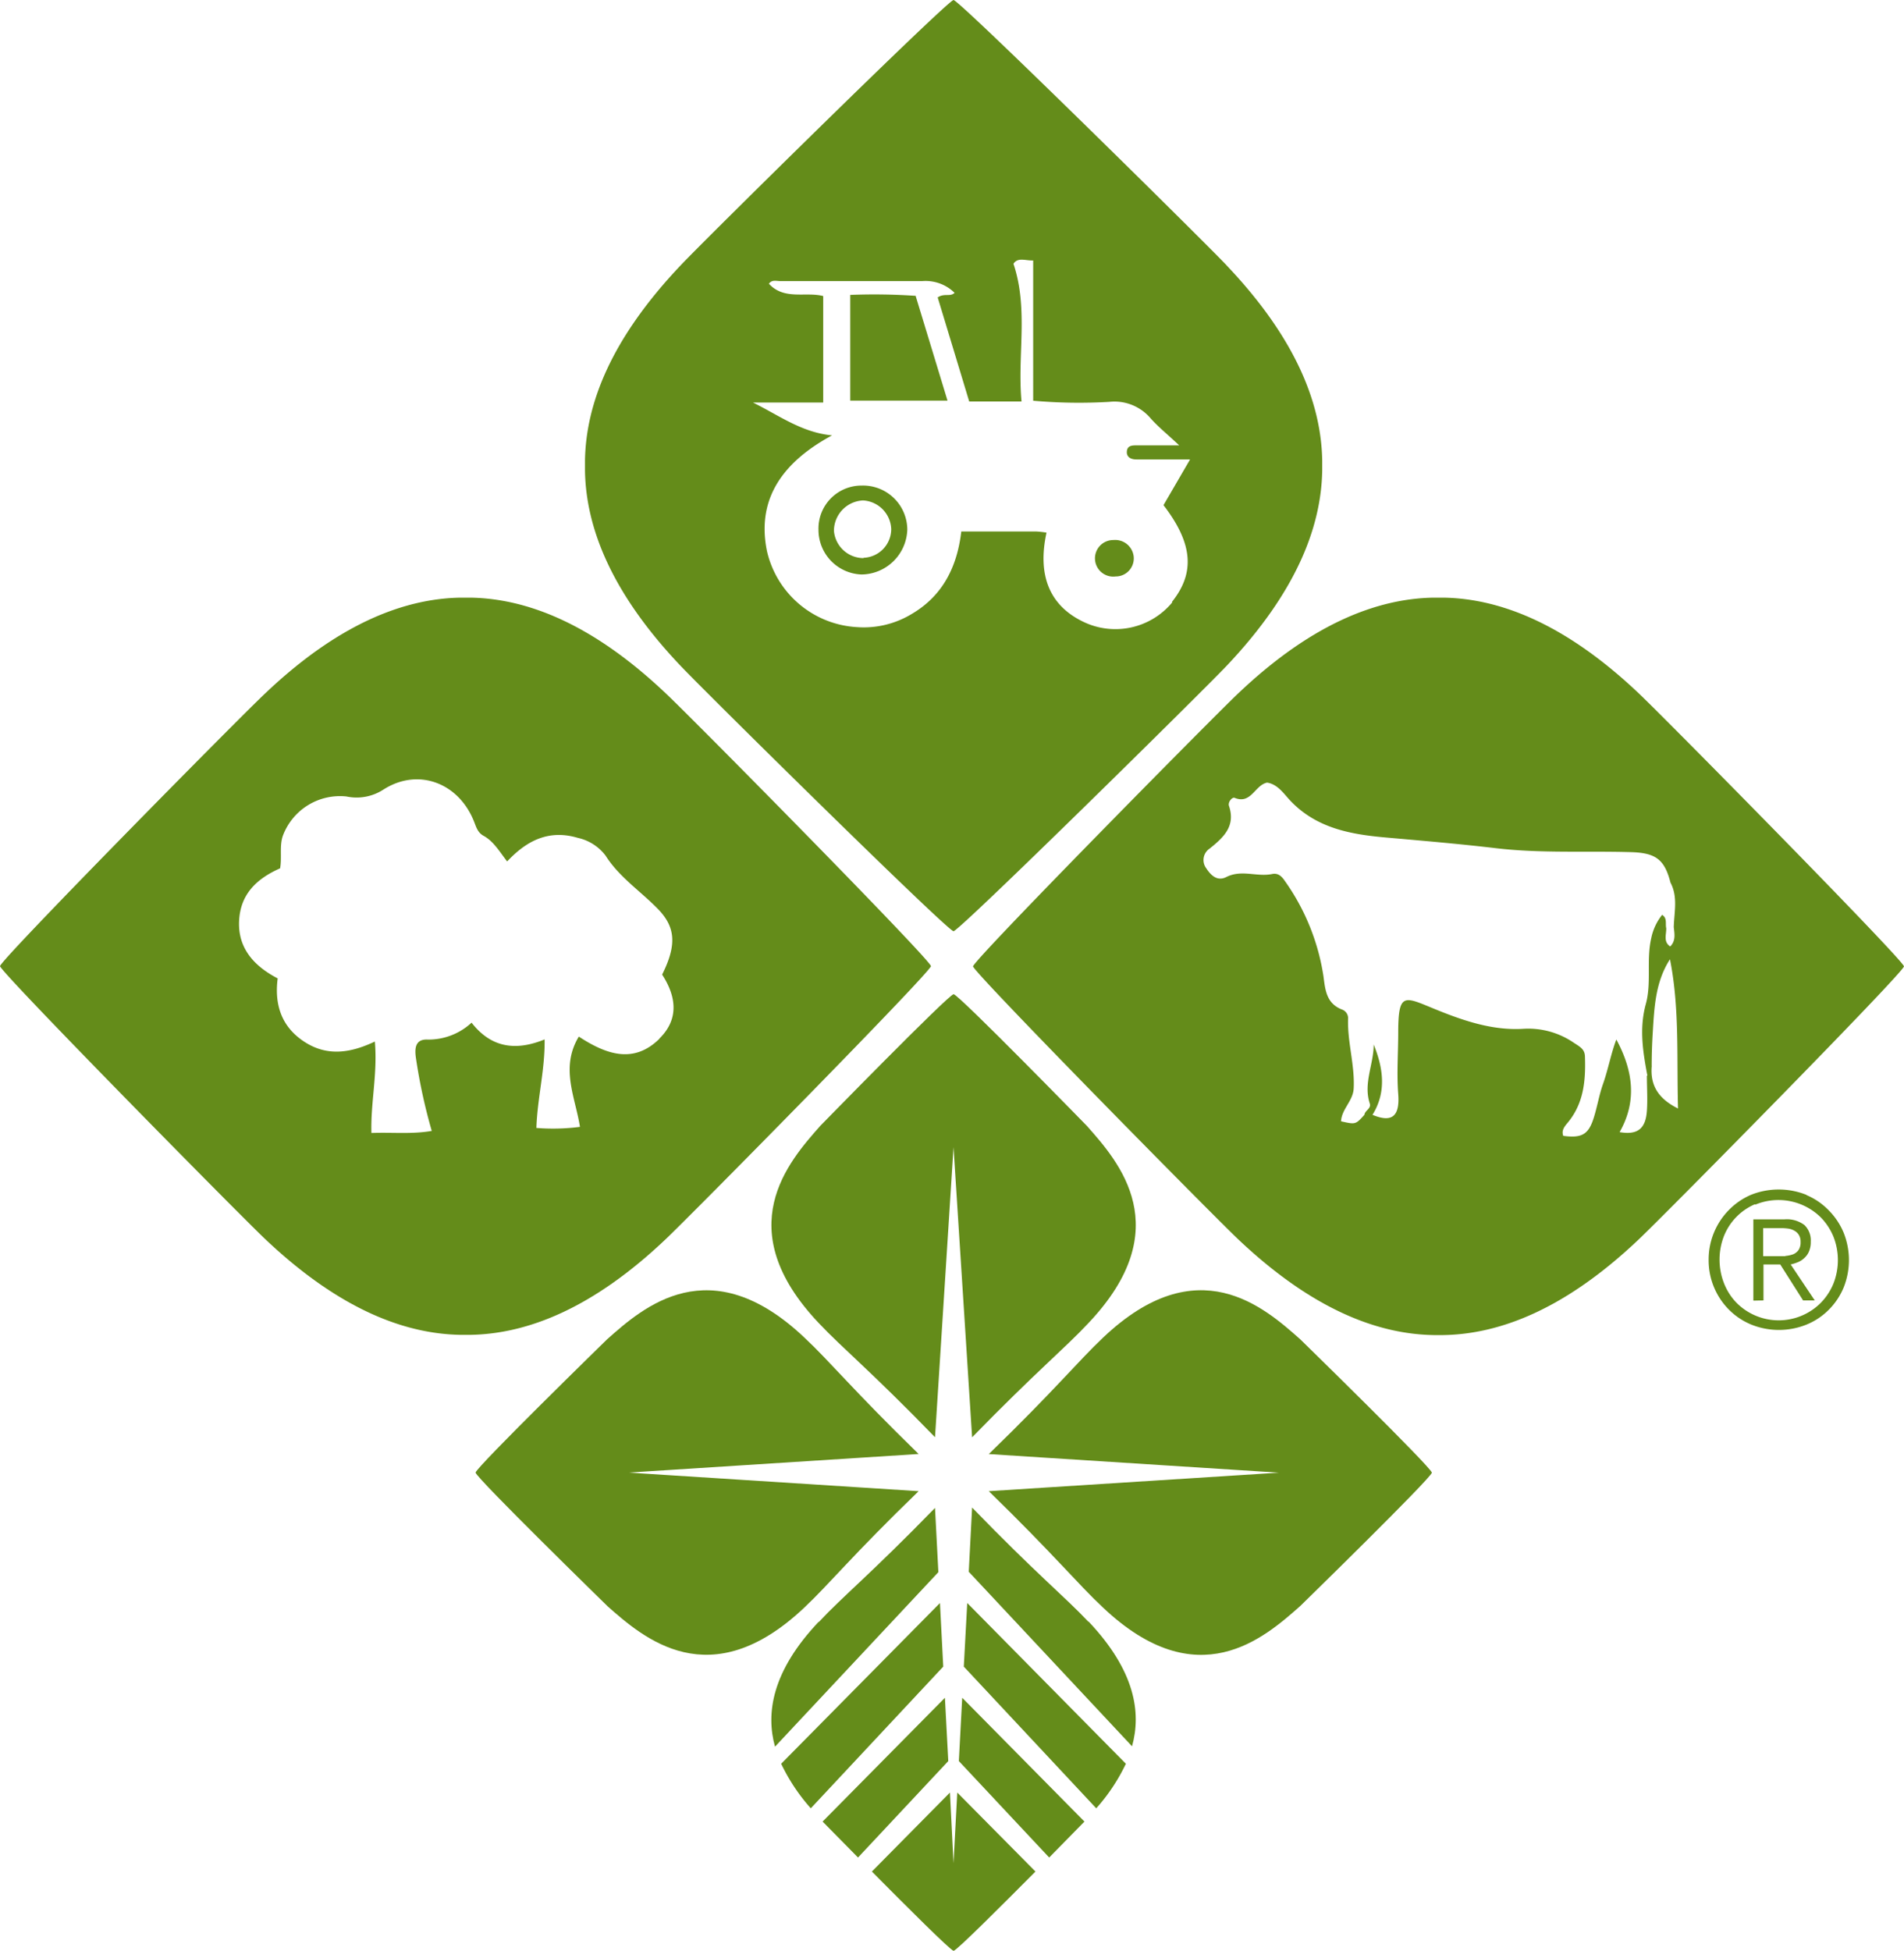
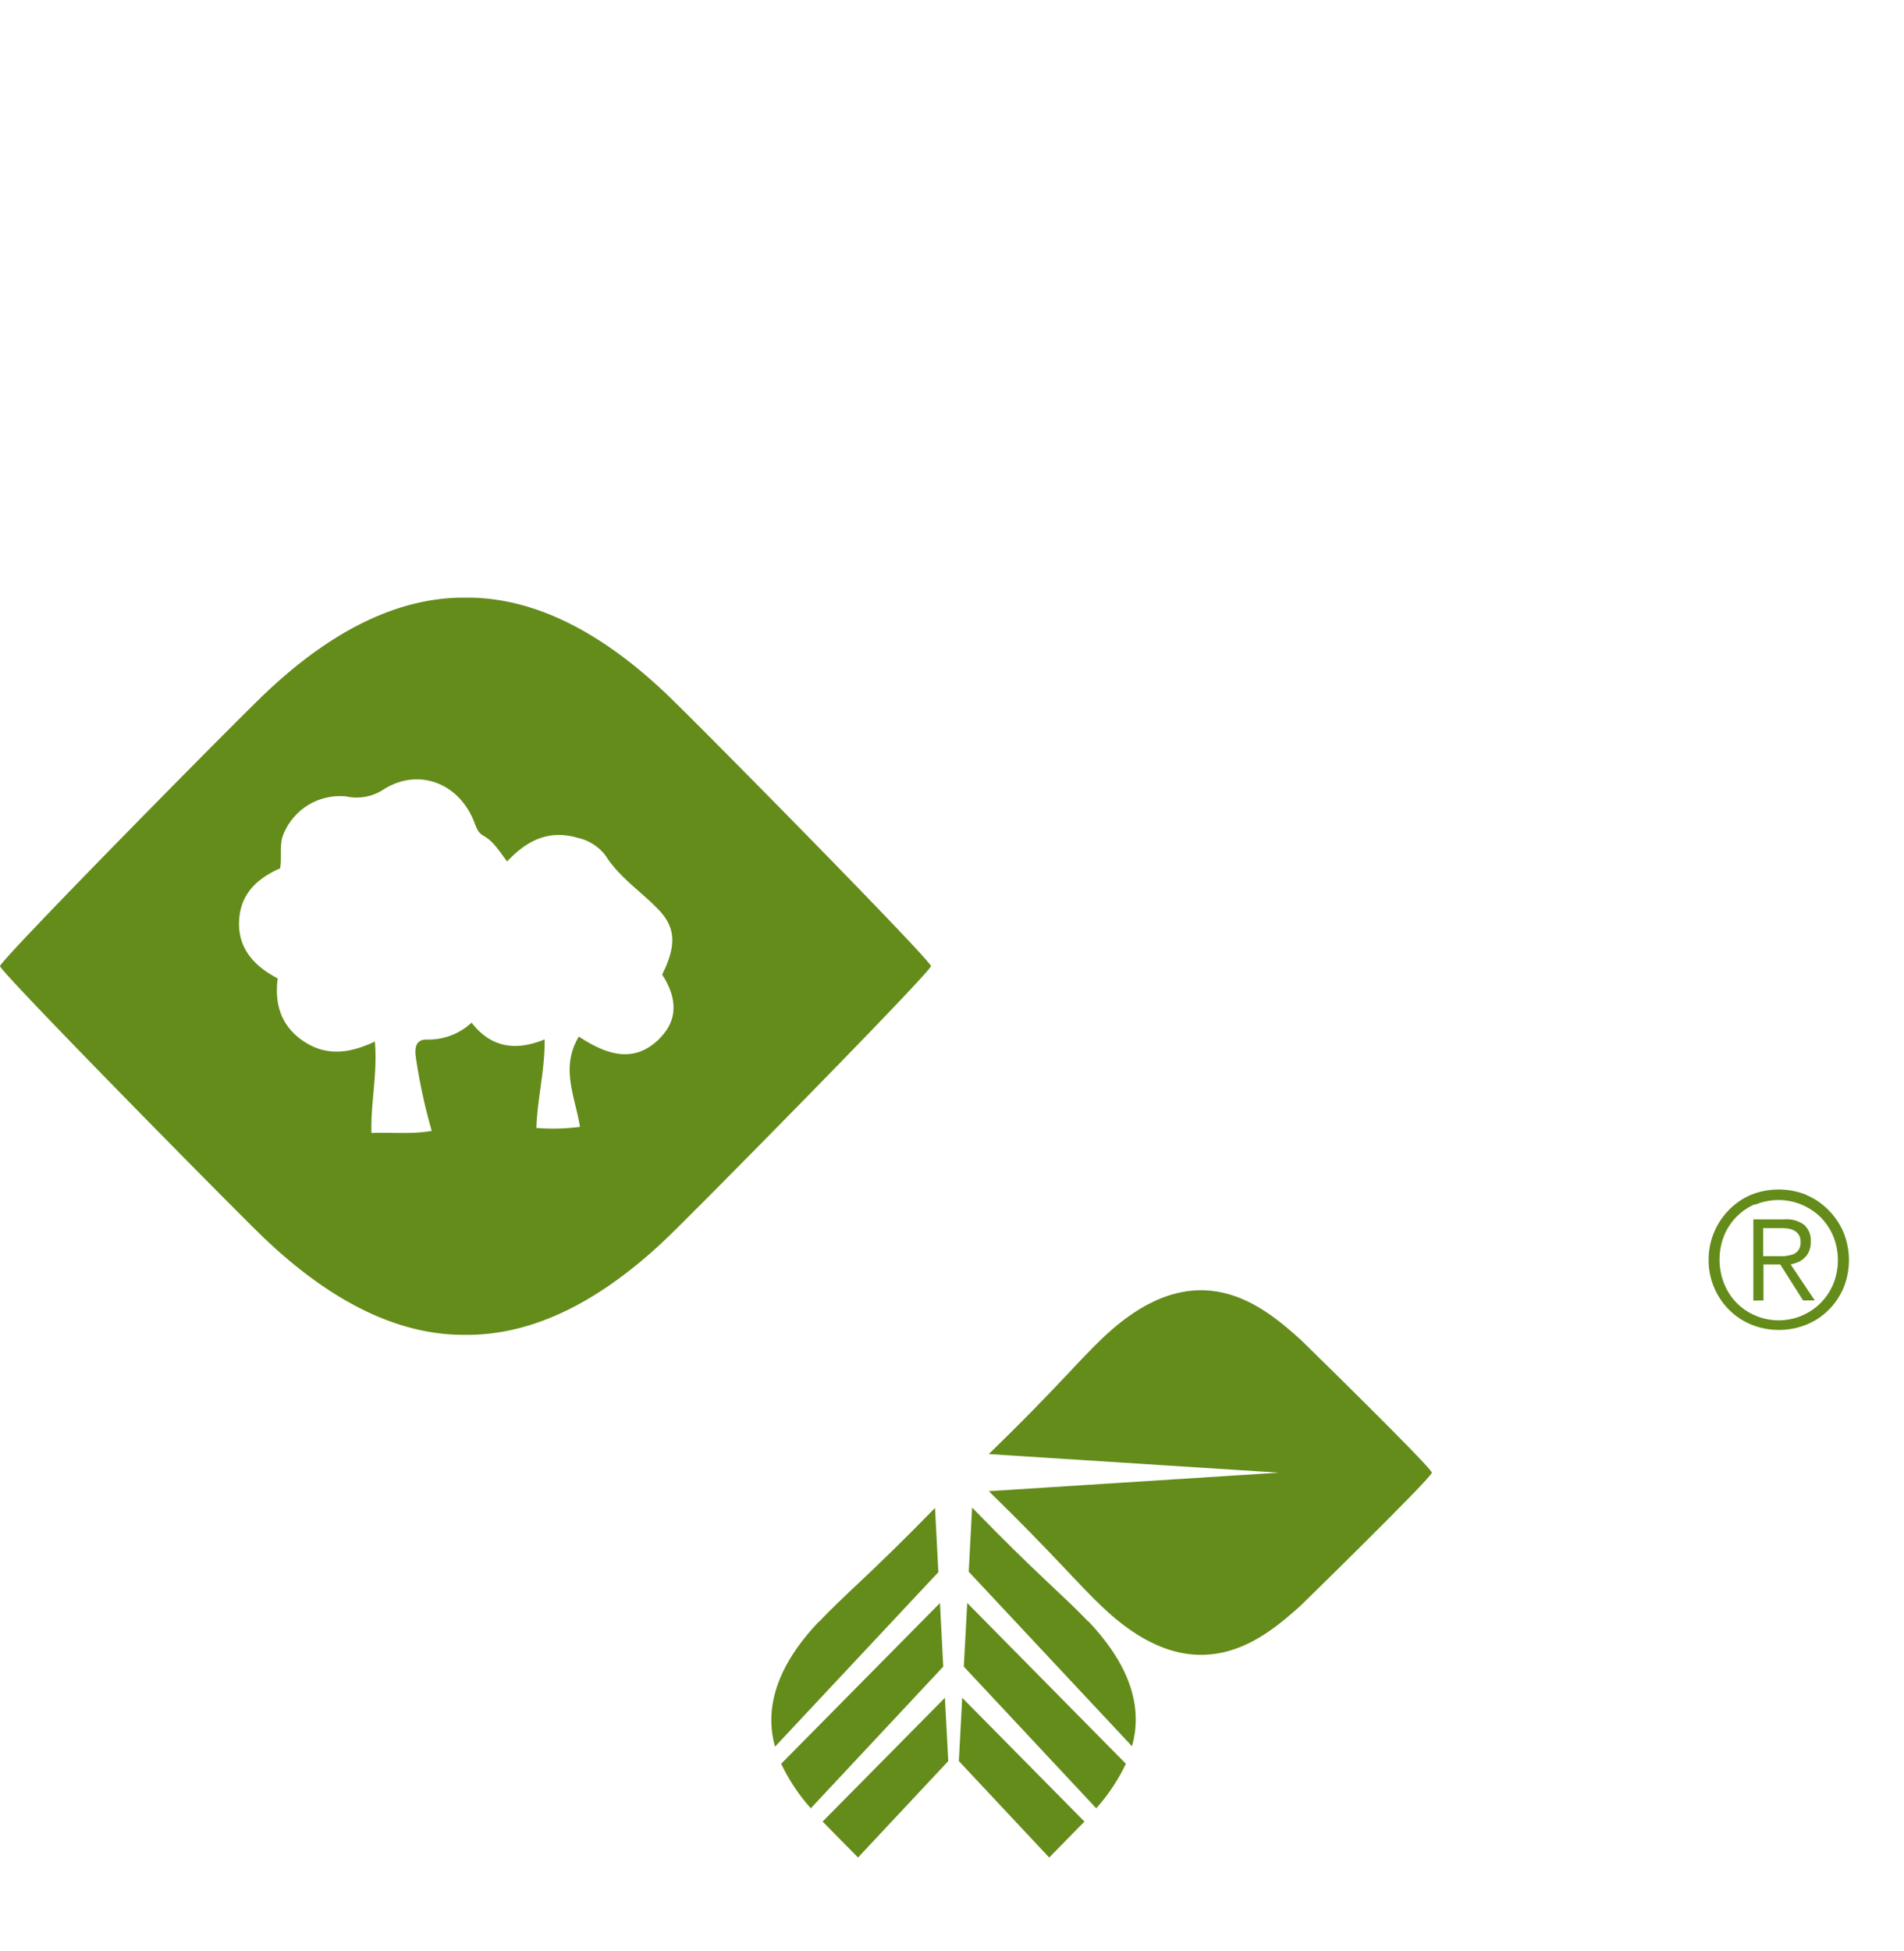
<svg xmlns="http://www.w3.org/2000/svg" viewBox="0 0 250 256.08">
  <title>Asset 1</title>
  <g id="Layer_2" data-name="Layer 2">
    <g id="Layer_1-2" data-name="Layer 1">
      <path d="M87.4,91c-9.64-9.13-18.2-12.42-25.62-12.55H60.46c-7.42.13-16,3.42-25.62,12.55C31.43,94.19.25,125.79,0,126.82c.25,1,31.44,32.64,34.84,35.85,9.65,9.13,18.2,12.42,25.62,12.55h1.32c7.42-.13,16-3.42,25.62-12.55,3.4-3.21,34.59-34.83,34.84-35.85C122,125.79,90.81,94.19,87.4,91m-.83,45.37c-3.34,3.27-6.89,2.11-10.57-.3-2.47,4.1-.46,7.95.15,11.85a27.74,27.74,0,0,1-5.72.14c.13-3.93,1.13-7.6,1.08-11.62-3.74,1.53-7,1.14-9.59-2.2a8.31,8.31,0,0,1-5.77,2.22c-1.67-.08-1.72,1.21-1.53,2.47a72.75,72.75,0,0,0,2.07,9.52c-2.59.45-5.08.17-7.92.27-.12-3.94.82-7.74.45-12-3.09,1.46-6.13,2-9.13.11s-4.1-4.76-3.63-8.4c-3-1.56-5.2-3.86-5.07-7.45s2.31-5.64,5.39-7c.26-1.47-.12-3,.39-4.35a8,8,0,0,1,8.32-5.08,6.44,6.44,0,0,0,4.86-.91c4.54-2.9,9.85-.9,11.88,4.17.29.72.47,1.46,1.24,1.89,1.32.72,2.06,2,3.12,3.38,2.66-2.85,5.59-4.2,9.3-3.09a6.23,6.23,0,0,1,3.62,2.32c1.8,2.84,4.58,4.65,6.87,7s2.53,4.68.56,8.62c1.83,2.82,2.28,5.81-.36,8.4" style="fill:#648c1a" />
      <path d="M142.92,212.89c-3.13-3.32-6.86-6.31-15.28-15l-.44,8.43,21.44,22.91c1.23-4.43.41-9.91-5.72-16.39" style="fill:#648c1a" />
      <polygon points="125.9 231.17 137.76 243.83 142.39 239.11 126.34 222.86 125.9 231.17" style="fill:#648c1a" />
-       <path d="M125.2,244.59l-.47-9.29-10.25,10.37c4.72,4.76,10.26,10.29,10.73,10.41.48-.12,6-5.64,10.75-10.41L125.69,235.3Z" style="fill:#648c1a" />
      <polygon points="108.01 239.11 112.66 243.83 124.51 231.17 124.07 222.86 108.01 239.11" style="fill:#648c1a" />
      <path d="M102.57,231.52a24.71,24.71,0,0,0,3.89,5.85l17.39-18.6-.43-8.35Z" style="fill:#648c1a" />
      <path d="M107.49,212.89c-6.13,6.48-6.95,12-5.73,16.39l21.45-22.91-.44-8.43c-8.41,8.64-12.14,11.63-15.28,15" style="fill:#648c1a" />
-       <path d="M79.72,210.8c4.76,4.2,13.5,11.94,25.9.21,3.32-3.13,6.31-6.87,15-15.27l-38.1-2.44,38.1-2.44c-8.65-8.42-11.64-12.14-15-15.28-12.4-11.74-21.15-4-25.9.22,0,0-17.08,16.67-17.28,17.5.2.82,17.28,17.49,17.28,17.49" style="fill:#648c1a" />
      <path d="M126.55,218.77l17.39,18.6a24.66,24.66,0,0,0,3.89-5.85L127,210.42Z" style="fill:#648c1a" />
-       <path d="M122.77,188.67l2.43-38.09,2.44,38.09c8.42-8.64,12.14-11.64,15.28-15,11.74-12.39,4-21.14-.22-25.89,0,0-16.66-17.08-17.49-17.28-.82.2-17.5,17.28-17.5,17.28-4.21,4.75-11.95,13.5-.21,25.89,3.13,3.32,6.86,6.32,15.28,15" style="fill:#648c1a" />
      <path d="M129.83,190.87l38.09,2.44-38.09,2.43c8.65,8.42,11.64,12.14,15,15.28,12.4,11.73,21.15,4,25.9-.21,0,0,17.08-16.67,17.28-17.5-.2-.83-17.28-17.5-17.28-17.5-4.75-4.21-13.5-12-25.9-.22-3.32,3.14-6.31,6.86-15,15.28" style="fill:#648c1a" />
-       <path d="M215.16,91c-9.64-9.13-18.2-12.42-25.62-12.55h-1.32c-7.42.13-16,3.42-25.62,12.55-3.41,3.22-34.59,34.82-34.84,35.85.25,1,31.44,32.64,34.84,35.85,9.65,9.13,18.2,12.42,25.62,12.55h1.32c7.43-.13,16-3.42,25.62-12.55,3.4-3.21,34.6-34.83,34.84-35.85-.24-1-31.43-32.63-34.84-35.85m1.08,50.19c0,1.55.11,3.11,0,4.65-.17,2.34-1.24,3.17-3.58,2.77,2.33-4.1,1.75-8.11-.43-12.16-.72,1.91-1.07,3.91-1.74,5.81-.52,1.45-.76,3-1.23,4.48-.69,2.2-1.58,2.68-4,2.36-.29-.78.25-1.32.65-1.81,2.05-2.52,2.3-5.48,2.2-8.53,0-1-.57-1.3-1.45-1.87a10.57,10.57,0,0,0-6.71-1.84c-4,.23-7.8-1.06-11.52-2.58-4-1.63-4.83-2.32-4.84,3,0,2.72-.21,5.43,0,8.15.23,3-.89,3.76-3.38,2.72,1.86-3,1.42-6.12.16-9.23,0,2.59-1.38,5.09-.52,7.73.23.69-.63.91-.7,1.5-1.16,1.28-1.16,1.28-3.07.85.09-1.61,1.57-2.67,1.66-4.29.17-3.13-.86-6.16-.73-9.3a1.22,1.22,0,0,0-.85-1.1c-2-.81-2.15-2.54-2.38-4.31a29.16,29.16,0,0,0-5.09-12.57c-.41-.61-.89-1.05-1.66-.89-2,.41-4-.62-6,.39-1.16.59-2-.15-2.65-1.15a1.8,1.8,0,0,1,.45-2.58c1.79-1.44,3.44-2.91,2.54-5.6-.17-.49.41-1.19.74-1.06,2.17.89,2.64-1.66,4.26-2,1.4.2,2.25,1.53,3.05,2.37,3.46,3.65,8,4.43,12.49,4.83,4.84.43,9.69.84,14.51,1.41,5.93.7,11.86.34,17.79.52,3.24.1,4.36,1,5.13,4,1,1.89.48,3.88.43,5.84.1.9.28,1.81-.47,2.54-.93-.63-.49-1.57-.52-2.4-.14-.6.16-1.32-.54-1.75a7.21,7.21,0,0,0-1.43,3.07c-.66,2.87.06,5.85-.71,8.64-.88,3.21-.38,6.29.21,9.41m.56-1.3c0-1.46.05-2.92.14-4.37.2-3.34.36-6.68,2.26-9.62,1.28,6.42.87,12.91,1.06,19.59-2.64-1.31-3.68-3.1-3.45-5.6" style="fill:#648c1a" />
      <path d="M237.21,156.88a8.81,8.81,0,0,1,2.91,2,9.11,9.11,0,0,1,1.95,2.92,9.67,9.67,0,0,1,0,7.22,9,9,0,0,1-1.95,2.91,8.79,8.79,0,0,1-2.91,1.94,9.7,9.7,0,0,1-7.27,0A8.94,8.94,0,0,1,227,171.9a9.18,9.18,0,0,1-2.65-6.52,9.25,9.25,0,0,1,2.65-6.54,9,9,0,0,1,2.91-2,9.8,9.8,0,0,1,7.27,0m-6.74,1.23a7.61,7.61,0,0,0-4.08,4.18,8.53,8.53,0,0,0,0,6.18A7.64,7.64,0,0,0,228,171a7.8,7.8,0,0,0,11.09,0,7.83,7.83,0,0,0,1.64-2.5,8.38,8.38,0,0,0,0-6.18,7.91,7.91,0,0,0-1.64-2.5,7.92,7.92,0,0,0-8.64-1.68m-.23,12.59V160.06h4.08a3.83,3.83,0,0,1,2.63.75,2.8,2.8,0,0,1,.83,2.18,3.1,3.1,0,0,1-.21,1.22,2.38,2.38,0,0,1-.58.87,2.74,2.74,0,0,1-.85.58,5.85,5.85,0,0,1-1,.32l3.16,4.72h-1.53l-3-4.72h-2.2v4.72Zm4.21-5.87a3.93,3.93,0,0,0,1-.21,1.63,1.63,0,0,0,.72-.56,1.75,1.75,0,0,0,.27-1.05,1.68,1.68,0,0,0-.21-.91,1.55,1.55,0,0,0-.57-.56,2.24,2.24,0,0,0-.8-.29,6.85,6.85,0,0,0-.93-.07h-2.4v3.68h1.72c.4,0,.79,0,1.18,0" style="fill:#648c1a" />
-       <path d="M113.12,63.74a5.64,5.64,0,0,0-5.65,5.8,5.86,5.86,0,0,0,5.66,5.87,6.08,6.08,0,0,0,6-5.89,5.81,5.81,0,0,0-6-5.78m.24,9.52a3.9,3.9,0,0,1-3.87-3.57,4,4,0,0,1,3.82-4,3.92,3.92,0,0,1,3.7,3.76,3.78,3.78,0,0,1-3.64,3.77m6.83-34.43c1.39,4.56,2.76,9.06,4.2,13.8H111.64V38.71a80,80,0,0,1,8.55.12M148.85,73a2.37,2.37,0,0,1-2.37,2.67,2.4,2.4,0,1,1-.28-4.78A2.44,2.44,0,0,1,148.85,73m12.2-38.18C157.83,31.43,126.23.25,125.2,0c-1,.25-32.64,31.44-35.84,34.84C80.22,44.49,76.93,53,76.81,60.46c0,.21,0,.44,0,.66s0,.44,0,.66c.12,7.42,3.41,16,12.55,25.62,3.21,3.4,34.83,34.6,35.84,34.84,1-.25,32.63-31.43,35.86-34.84,9.13-9.64,12.42-18.2,12.55-25.62,0-.21,0-.43,0-.66s0-.44,0-.66c-.12-7.43-3.41-16-12.55-25.62m-7.13,44.22a9.69,9.69,0,0,1-11.87,2.47c-4.23-2.11-5.87-6-4.65-11.61a12.32,12.32,0,0,0-1.29-.15h-9.9c-.54,4.6-2.41,8.4-6.47,10.8a12.15,12.15,0,0,1-7.24,1.75,12.87,12.87,0,0,1-11.81-10c-1.29-6.32,1.5-11.37,8.55-15.17-4-.38-7-2.65-10.38-4.31h9.22V38.86c-2.33-.6-5.1.58-7.13-1.61.38-.57,1-.35,1.47-.35,6.23,0,12.45,0,18.67,0a5.43,5.43,0,0,1,4.24,1.54c-.58.56-1.32,0-2.22.6,1.35,4.45,2.73,9,4.14,13.66h6.87c-.57-6.06.94-12.1-1.06-18.08.6-.88,1.51-.4,2.59-.43V52.6a67.85,67.85,0,0,0,10,.15,6.22,6.22,0,0,1,5.39,2.13c1,1.14,2.18,2.07,3.78,3.58-2.35,0-4,0-5.57,0-.57,0-1.23,0-1.3.78s.55,1.08,1.3,1.07c2.21,0,4.42,0,7,0l-3.49,6c3.85,5,4.18,8.88,1.1,12.71" style="fill:#648c1a" />
    </g>
  </g>
</svg>